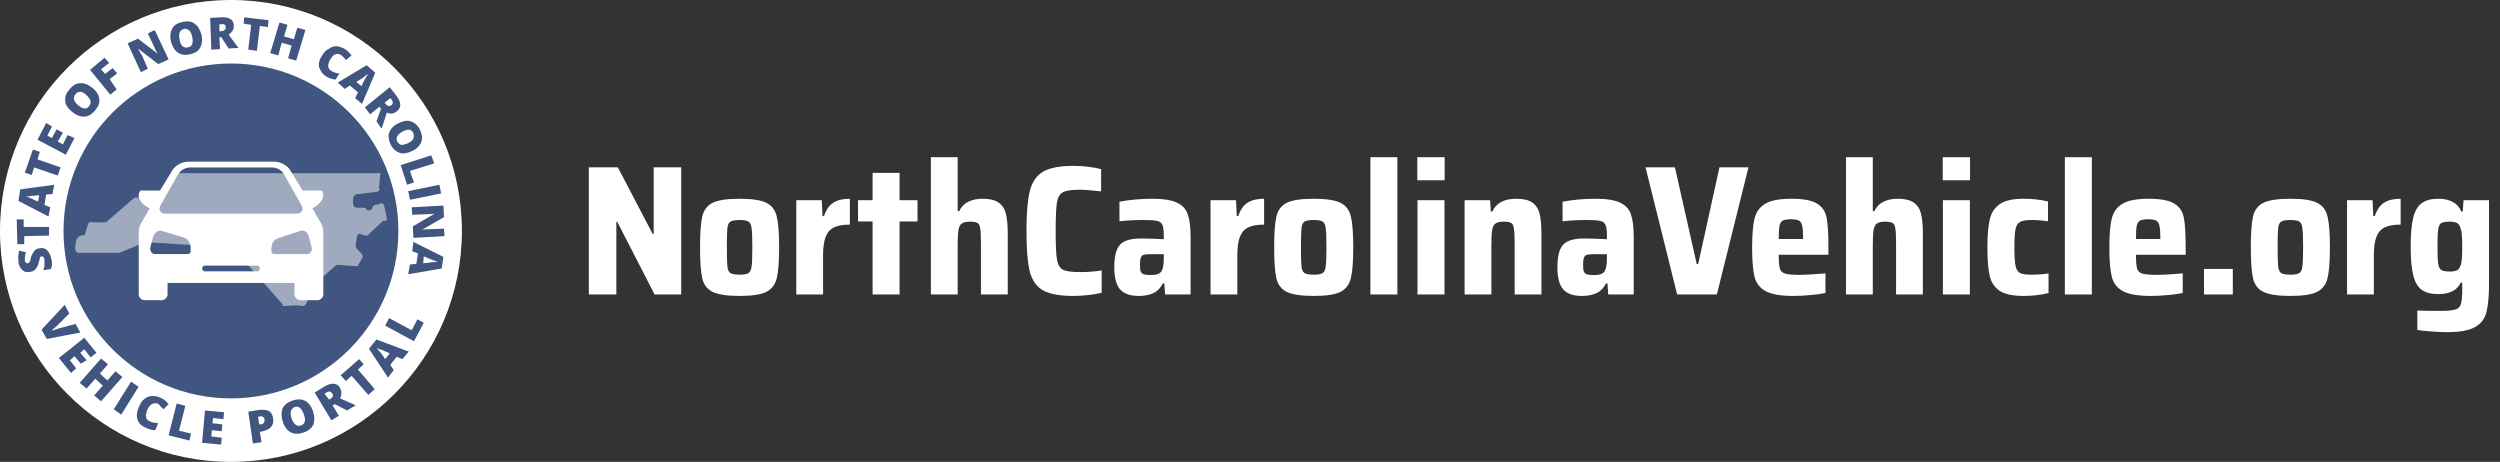
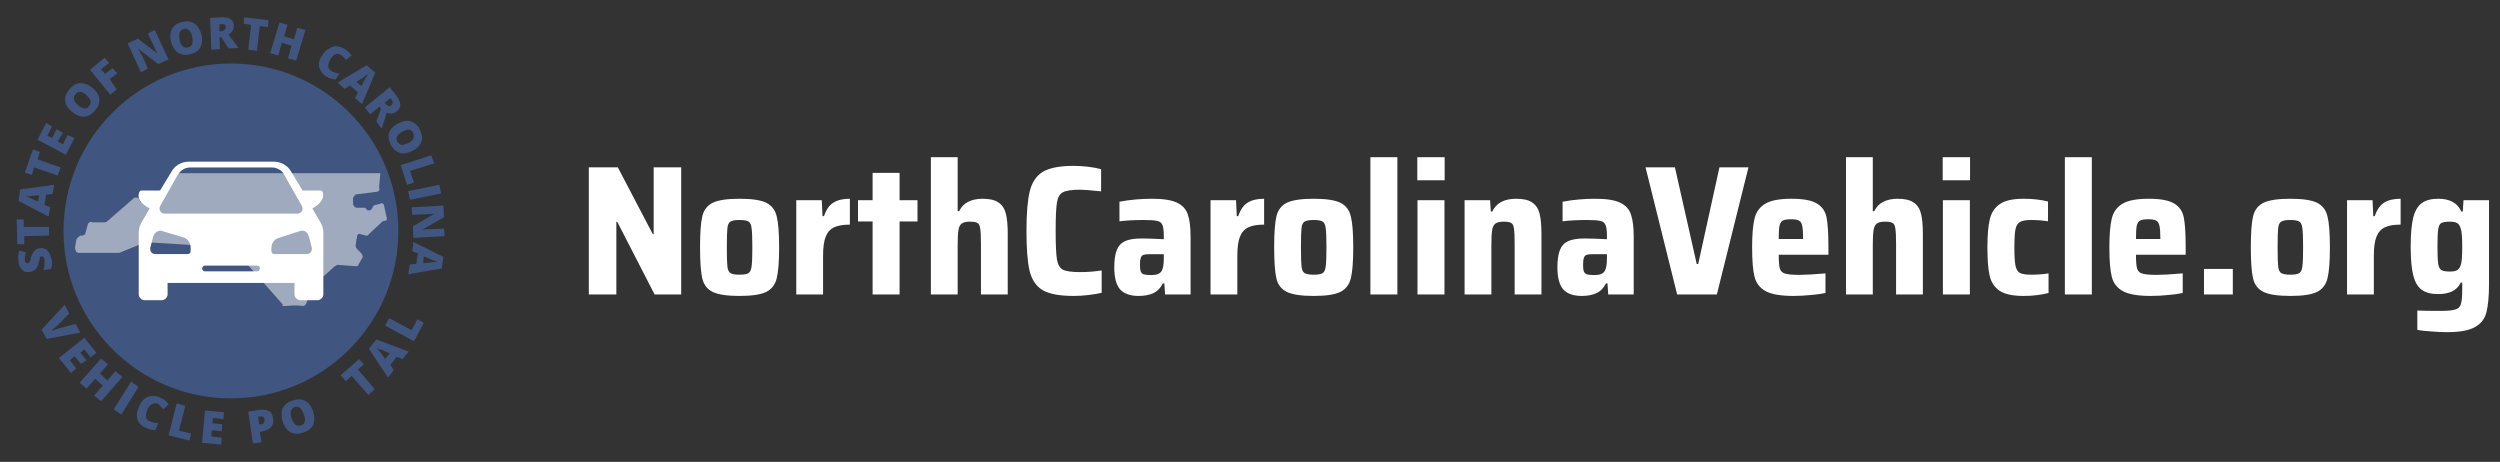
<svg xmlns="http://www.w3.org/2000/svg" width="433" height="80" viewBox="0 0 433 80" fill="none">
  <rect x="0" y="0" width="433" height="80" fill="#333333" stroke="none" />
  <g clip-path="url(#clip0_168_4897)">
-     <path fill-rule="evenodd" clip-rule="evenodd" d="M40 80C17.909 80 0 62.091 0 40C0 17.909 17.909 0 40 0C62.091 0 80 17.909 80 40C80 62.091 62.091 80 40 80Z" fill="white" />
    <path fill-rule="evenodd" clip-rule="evenodd" d="M40 69C23.984 69 11 56.016 11 40C11 23.984 23.984 11 40 11C56.016 11 69 23.984 69 40C69 56.016 56.016 69 40 69Z" fill="#405680" />
    <path d="M65.875 30H29.875L28.525 32.3C28.525 32.3 28.525 32.53 28.3 32.53L25.15 34.83C24.7 35.06 24.475 35.06 24.25 34.83L24.025 34.37C23.8 34.14 23.35 34.14 23.125 34.37L18.625 38.28C18.625 38.28 18.4 38.51 18.175 38.51H15.925C15.7 38.28 15.475 38.51 15.25 38.74L14.8 40.35C14.8 40.58 14.575 40.81 14.125 40.81H13.9C13.675 41.04 13.45 41.04 13.225 41.5L13 42.88C13 43.34 13.225 43.8 13.675 43.8H20.65L25.15 41.96H25.375L33.025 42.42C33.25 42.42 33.475 42.65 33.475 42.88V43.11C33.475 43.34 33.7 43.57 34.15 43.57H34.6C34.825 43.57 35.05 43.57 35.05 43.8L35.5 44.72C35.5 44.95 35.725 44.95 35.95 44.95L41.35 45.18C42.025 45.18 42.475 45.41 42.925 45.87L49 52.77C48.775 53 49 53 49.225 53C49.9 53 51.25 52.77 52.375 53C52.6 53 52.825 53 53.05 52.54L54.175 49.55C54.175 49.55 54.175 49.32 54.4 49.32L58 46.1C58.225 46.1 58.225 45.87 58.45 45.87L61.6 46.1C61.825 46.1 62.05 46.1 62.05 45.87L62.725 44.72C62.95 44.49 62.725 44.03 62.5 43.8L61.825 43.11C61.6 42.88 61.6 42.65 61.6 42.42L61.825 41.04C61.825 40.58 62.275 40.35 62.5 40.58L63.4 40.81C63.625 40.81 63.85 40.81 63.85 40.58L66.325 38.28C67 38.28 67 38.05 67 37.82L66.55 35.75C66.55 35.29 66.1 35.06 65.875 35.29L64.975 35.52C64.75 35.52 64.525 35.75 64.525 35.98C64.3 36.44 63.85 36.67 63.4 36.21C63.4 35.98 63.175 35.98 62.95 35.98H61.825C61.375 35.98 61.15 35.52 61.15 35.29V34.37C61.15 34.14 61.375 33.91 61.6 33.68L65.2 33.22C65.65 33.22 65.875 32.76 65.65 32.53L65.875 30Z" fill="#9FAABF" />
    <path d="M55.501 38.5L54.102 36.1C55.401 35.4 56.4 34.3 55.8 33.1C55.7 33 55.6 33 55.6 33H52.403L50.405 29.7C49.806 28.6 48.607 28 47.408 28H32.721C31.522 28 30.323 28.6 29.724 29.7L27.726 33H24.429C24.429 33 24.329 33 24.229 33.1C23.529 34.3 24.529 35.4 25.927 36.1L24.529 38.5C24.229 39 24.029 39.6 24.029 40.2V51C24.029 51.5 24.529 52 25.028 52H28.026C28.525 52 29.024 51.5 29.024 51V49H51.005V51C51.005 51.5 51.504 52 52.004 52H55.001C55.501 52 56 51.5 56 51V40.2C56 39.6 55.8 39 55.501 38.5ZM27.726 35.7L30.723 30.4C31.223 29.5 32.022 29 33.021 29H47.008C48.007 29 48.907 29.5 49.306 30.4L52.303 35.7C52.603 36.3 52.203 37 51.504 37H28.525C27.826 37 27.426 36.3 27.726 35.7ZM33.021 43.5C33.021 43.8 32.821 44 32.521 44H26.826C26.327 44 25.927 43.5 26.027 42.9L26.527 41C26.727 40.3 27.426 39.8 28.026 40L31.722 41.1C32.521 41.3 33.021 42.1 33.021 42.9V43.5ZM44.511 47H35.519C35.219 47 35.019 46.8 35.019 46.5C35.019 46.2 35.219 46 35.519 46H44.511C44.81 46 45.01 46.2 45.01 46.5C45.01 46.8 44.81 47 44.511 47ZM53.203 44H47.508C47.208 44 47.008 43.8 47.008 43.5V43C47.008 42.1 47.508 41.4 48.307 41.2L52.004 40C52.703 39.8 53.303 40.2 53.502 41L54.002 42.9C54.102 43.5 53.702 44 53.203 44Z" fill="white" />
    <path d="M13.1 56.1L13.9 57.6L8.1 58.7L7.2 57.1L11.2 52.8L12 54.3L9.9 56.4C9.4 56.8 9.1 57.1 8.9 57.3C9.1 57.2 9.3 57.2 9.5 57.1C9.8 57 10 57 10.1 56.9L13.1 56.1Z" fill="#405680" />
    <path d="M12.3 64.6L10.2 62L14.6 58.5L16.7 61.1L15.7 61.9L14.6 60.5L13.9 61.1L15 62.4L14 63L12.9 61.7L12.1 62.4L13.2 63.8L12.3 64.6Z" fill="#405680" />
    <path d="M17.5 69.5L16.3 68.5L17.8 66.8L16.5 65.6L15 67.3L13.8 66.3L17.5 62.1L18.7 63.1L17.3 64.7L18.6 65.9L20 64.3L21.2 65.3L17.5 69.5Z" fill="#405680" />
    <path d="M19.7 70.9L22.7 66.1L24 67L21 71.8L19.7 70.9Z" fill="#405680" />
    <path d="M27.3 69.9C27 69.8 26.7 69.8 26.3 70C26 70.2 25.7 70.5 25.5 71C25.1 72 25.2 72.7 26 73C26.2 73.1 26.5 73.2 26.7 73.2C26.9 73.2 27.2 73.3 27.4 73.3L26.9 74.5C26.4 74.5 25.9 74.4 25.3 74.1C24.5 73.8 24 73.3 23.8 72.6C23.6 72 23.7 71.2 24.1 70.4C24.3 69.9 24.6 69.4 25 69.1C25.4 68.8 25.8 68.6 26.3 68.6C26.8 68.6 27.3 68.6 27.8 68.9C28.4 69.1 28.8 69.5 29.2 70L28.3 70.9C28.2 70.7 28 70.6 27.8 70.4C27.7 70.2 27.5 70 27.3 69.9Z" fill="#405680" />
    <path d="M29.2 75.4L30.6 69.9L32.1 70.3L31 74.6L33.1 75.1L32.8 76.3L29.2 75.4Z" fill="#405680" />
    <path d="M38.3 77L35 76.7L35.5 71.1L38.8 71.4L38.7 72.6L36.9 72.4L36.8 73.3L38.5 73.5L38.4 74.7L36.7 74.5L36.6 75.6L38.4 75.8L38.3 77Z" fill="#405680" />
    <path d="M47.3 72.4C47.4 73 47.3 73.5 47 73.9C46.7 74.3 46.2 74.5 45.5 74.7L45 74.8L45.3 76.6L43.8 76.8L43 71.3L44.9 71C45.6 70.9 46.2 71 46.6 71.2C47 71.4 47.2 71.9 47.3 72.4ZM44.9 73.5H45.2C45.4 73.5 45.6 73.4 45.7 73.2C45.8 73 45.9 72.9 45.8 72.6C45.7 72.2 45.5 72.1 45.1 72.1L44.7 72.2L44.9 73.5Z" fill="#405680" />
-     <path d="M54.2 71.2C54.5 72.1 54.5 72.8 54.3 73.5C54 74.1 53.5 74.6 52.6 74.9C51.8 75.2 51 75.2 50.4 74.9C49.8 74.6 49.3 74 49 73.1C48.7 72.2 48.7 71.5 48.9 70.8C49.2 70.2 49.7 69.7 50.6 69.4C51.4 69.1 52.2 69.1 52.8 69.4C53.4 69.7 53.9 70.3 54.2 71.2ZM50.5 72.5C50.9 73.5 51.4 73.9 52.1 73.7C52.5 73.6 52.7 73.3 52.8 73C52.9 72.7 52.8 72.3 52.6 71.7C52.4 71.2 52.2 70.8 51.9 70.6C51.6 70.4 51.3 70.4 51 70.5C50.3 70.9 50.2 71.5 50.5 72.5Z" fill="#405680" />
-     <path d="M57.6 70.2L58.7 72L57.4 72.8L54.5 68L56.1 67C57.4 66.2 58.4 66.3 58.9 67.2C59.2 67.8 59.2 68.4 58.9 69L61.6 70.2L60.1 71.1L58 70L57.6 70.2ZM57 69.2L57.2 69.1C57.7 68.8 57.8 68.5 57.5 68.1C57.3 67.8 57 67.7 56.5 68L56.2 68.2L57 69.2Z" fill="#405680" />
+     <path d="M54.2 71.2C54.5 72.1 54.5 72.8 54.3 73.5C54 74.1 53.5 74.6 52.6 74.9C51.8 75.2 51 75.2 50.4 74.9C49.8 74.6 49.3 74 49 73.1C48.7 72.2 48.7 71.5 48.9 70.8C49.2 70.2 49.7 69.7 50.6 69.4C51.4 69.1 52.2 69.1 52.8 69.4C53.4 69.7 53.9 70.3 54.2 71.2ZM50.5 72.5C50.9 73.5 51.4 73.9 52.1 73.7C52.5 73.6 52.7 73.3 52.8 73C52.9 72.7 52.8 72.3 52.6 71.7C52.4 71.2 52.2 70.8 51.9 70.6C51.6 70.4 51.3 70.4 51 70.5C50.3 70.9 50.2 71.5 50.5 72.5" fill="#405680" />
    <path d="M64.9 67.4L63.8 68.4L60.9 65.1L59.9 66L59 65L62.2 62.2L63 63.1L62 64L64.9 67.4Z" fill="#405680" />
    <path d="M69.7 62.2L68.7 61.8L67.6 63.2L68.2 64.1L67.2 65.4L63.9 60.4L65.2 58.8L70.8 60.9L69.7 62.2ZM67.5 61.2L66.6 60.8C66.4 60.7 66.2 60.6 65.8 60.5C65.5 60.4 65.3 60.3 65.2 60.2C65.3 60.3 65.4 60.5 65.6 60.7C65.8 60.9 66.2 61.4 66.7 62.2L67.5 61.2Z" fill="#405680" />
    <path d="M71.7 59.1L66.7 56.4L67.4 55.1L71.3 57.2L72.3 55.3L73.4 55.9L71.7 59.1Z" fill="#405680" />
    <path d="M6.9 43C7.2 42.9 7.6 43 7.8 43.1C8.1 43.2 8.3 43.5 8.5 43.8C8.7 44.1 8.8 44.5 8.9 44.9C9 45.2 9 45.5 9 45.8C9 46.1 8.9 46.3 8.8 46.6L7.5 46.8C7.6 46.5 7.7 46.2 7.7 45.9C7.7 45.6 7.7 45.3 7.7 45C7.7 44.8 7.6 44.6 7.5 44.5C7.4 44.4 7.3 44.4 7.2 44.4C7.1 44.4 7.1 44.4 7 44.5C6.9 44.5 6.9 44.6 6.9 44.7C6.9 44.8 6.8 45.1 6.7 45.5C6.6 45.9 6.5 46.2 6.3 46.4C6.2 46.6 6 46.8 5.8 46.9C5.6 47 5.4 47.1 5.1 47.1C4.6 47.2 4.2 47.1 3.8 46.7C3.5 46.4 3.2 45.9 3.2 45.2C3.1 44.6 3.2 44 3.3 43.4L4.5 43.7C4.3 44.2 4.3 44.7 4.3 45.1C4.3 45.3 4.4 45.4 4.5 45.5C4.6 45.6 4.7 45.6 4.8 45.6C4.9 45.6 5 45.5 5.1 45.4C5.2 45.3 5.3 45 5.4 44.4C5.6 44 5.8 43.6 6 43.4C6.2 43.2 6.5 43 6.9 43Z" fill="#405680" />
    <path d="M8.5 39.3V40.8L4.2 40.9V42.3H3L2.9 38H4.1V39.3H8.5Z" fill="#405680" />
    <path d="M9.1 33.6L8 33.7L7.7 35.5L8.7 35.9L8.4 37.5L3.2 34.8L3.5 32.8L9.4 32L9.1 33.6ZM6.8 33.8L5.9 33.9C5.7 33.9 5.4 33.9 5.1 34C4.8 34 4.5 34 4.4 34C4.5 34 4.7 34.1 5 34.2C5.3 34.3 5.8 34.6 6.6 34.9L6.8 33.8Z" fill="#405680" />
    <path d="M10.5 29L10 30.4L5.9 29L5.5 30.3L4.3 29.9L5.7 25.9L6.9 26.3L6.5 27.6L10.5 29Z" fill="#405680" />
    <path d="M12.9 23.9L11.4 26.8L6.5 24.2L8 21.3L9 21.9L8.2 23.5L9 23.9L9.8 22.4L10.9 23L10 24.5L10.9 25L11.7 23.4L12.9 23.9Z" fill="#405680" />
    <path d="M16.1 15.3C16.8 15.9 17.2 16.6 17.2 17.2C17.3 17.9 17 18.5 16.4 19.2C15.8 19.9 15.2 20.2 14.5 20.2C13.8 20.2 13.1 19.9 12.4 19.3C11.7 18.7 11.3 18.1 11.3 17.4C11.2 16.7 11.5 16.1 12.1 15.4C12.7 14.7 13.3 14.4 14 14.4C14.7 14.4 15.4 14.7 16.1 15.3ZM13.5 18.2C14.3 18.9 15 19 15.4 18.4C15.7 18.1 15.7 17.8 15.7 17.5C15.6 17.2 15.4 16.9 15 16.5C14.6 16.1 14.2 15.9 13.9 15.9C13.6 15.9 13.3 16 13.1 16.3C12.6 16.8 12.7 17.5 13.5 18.2Z" fill="#405680" />
    <path d="M20.2 15.5L19.1 16.4L15.6 12.1L18.1 10L18.9 10.9L17.5 12L18.2 12.8L19.5 11.8L20.3 12.7L19 13.7L20.2 15.5Z" fill="#405680" />
    <path d="M29.2 10.3L27.4 11.1L23.9 8.4C24.2 8.9 24.4 9.4 24.6 9.6L25.6 11.9L24.4 12.5L22.1 7.5L23.9 6.7L27.3 9.3C27 8.8 26.8 8.4 26.7 8.1L25.6 5.8L26.8 5.2L29.2 10.3Z" fill="#405680" />
    <path d="M34.9 6C35.1 6.9 35 7.6 34.7 8.2C34.4 8.8 33.8 9.2 32.9 9.4C32.1 9.6 31.4 9.5 30.8 9.1C30.2 8.7 29.9 8.1 29.6 7.2C29.4 6.3 29.5 5.6 29.8 5C30.1 4.4 30.7 4 31.6 3.8C32.5 3.6 33.2 3.7 33.7 4.1C34.3 4.5 34.6 5.1 34.9 6ZM31.1 6.9C31.3 7.9 31.8 8.4 32.6 8.2C33 8.1 33.2 7.9 33.3 7.6C33.4 7.3 33.4 6.9 33.3 6.4C33.2 5.9 33 5.5 32.8 5.3C32.6 5.1 32.2 4.9 31.9 5C31.1 5.2 30.9 5.8 31.1 6.9Z" fill="#405680" />
    <path d="M38 6.5L38.1 8.5L36.6 8.6L36.4 3.1L38.2 3C39.7 2.9 40.5 3.4 40.5 4.5C40.5 5.1 40.2 5.6 39.6 6L41.3 8.3L39.6 8.4L38.3 6.4L38 6.5ZM38 5.4H38.3C38.8 5.4 39.1 5.1 39.1 4.7C39.1 4.3 38.8 4.1 38.3 4.2H38V5.4Z" fill="#405680" />
    <path d="M44.5 8.8L43 8.6L43.5 4.3L42.2 4.1L42.3 3L46.5 3.5L46.4 4.7L45 4.5L44.5 8.8Z" fill="#405680" />
    <path d="M51.3 10.5L49.9 10.1L50.5 7.9L48.8 7.4L48.2 9.6L46.8 9.2L48.4 3.9L49.8 4.3L49.2 6.3L50.9 6.8L51.5 4.8L52.9 5.2L51.3 10.5Z" fill="#405680" />
    <path d="M59 9.5C58.7 9.3 58.4 9.3 58.1 9.4C57.8 9.5 57.5 9.8 57.2 10.3C56.7 11.2 56.7 11.9 57.4 12.3C57.6 12.4 57.8 12.5 58.1 12.6C58.3 12.7 58.6 12.7 58.8 12.7L58.1 13.8C57.6 13.7 57.1 13.6 56.6 13.3C55.9 12.9 55.5 12.3 55.3 11.7C55.1 11.1 55.3 10.3 55.8 9.6C56.1 9.1 56.4 8.7 56.9 8.5C57.3 8.2 57.7 8 58.2 8C58.7 8 59.1 8.2 59.6 8.4C60.1 8.7 60.5 9.1 60.9 9.6L59.9 10.4C59.8 10.2 59.6 10 59.5 9.9C59.3 9.8 59.2 9.6 59 9.5Z" fill="#405680" />
    <path d="M61.5 17L62 16L60.6 14.8L59.7 15.4L58.5 14.3L63.5 11.3L65 12.6L62.7 18L61.5 17ZM62.6 14.9L63 14.1C63.1 13.9 63.2 13.7 63.4 13.4C63.6 13.1 63.7 12.9 63.7 12.8C63.6 12.9 63.4 13 63.2 13.2C63 13.4 62.5 13.7 61.7 14.2L62.6 14.9Z" fill="#405680" />
    <path d="M65.7 18.5L64.1 19.8L63.2 18.6L67.5 15.1L68.6 16.5C69.5 17.7 69.6 18.6 68.7 19.3C68.2 19.7 67.6 19.8 67 19.5L66.1 22.3L65.2 21L66 18.8L65.7 18.5ZM66.6 17.8L66.8 18C67.1 18.4 67.5 18.5 67.8 18.2C68.1 18 68.1 17.6 67.8 17.2L67.6 17L66.6 17.8Z" fill="#405680" />
    <path d="M71.5 26.1C70.7 26.5 69.9 26.7 69.3 26.5C68.7 26.3 68.1 25.9 67.7 25.1C67.3 24.3 67.2 23.6 67.4 23C67.6 22.4 68.1 21.8 68.9 21.4C69.7 21 70.4 20.8 71.1 21C71.7 21.2 72.3 21.6 72.7 22.4C73.1 23.2 73.2 23.9 73 24.5C72.8 25.1 72.3 25.7 71.5 26.1ZM69.7 22.8C68.8 23.3 68.5 23.9 68.8 24.5C69 24.8 69.2 25 69.5 25.1C69.8 25.1 70.2 25 70.7 24.8C71.2 24.5 71.5 24.3 71.6 24C71.7 23.7 71.7 23.4 71.6 23.1C71.3 22.3 70.6 22.3 69.7 22.8Z" fill="#405680" />
    <path d="M69.4 28.6L74.7 26.9L75.2 28.3L71 29.6L71.7 31.6L70.5 32L69.4 28.6Z" fill="#405680" />
    <path d="M70.7 33.1L76.1 32L76.4 33.5L71 34.6L70.7 33.1Z" fill="#405680" />
    <path d="M71.6 41.2L71.5 39.2L75.3 37C74.7 37.1 74.2 37.1 73.9 37.1L71.4 37.2L71.3 35.9L76.8 35.6L76.9 37.6L73.1 39.8C73.7 39.7 74.1 39.7 74.4 39.7L76.9 39.6L77 40.9L71.6 41.2Z" fill="#405680" />
    <path d="M71 45.8L72.1 45.7L72.4 43.9L71.4 43.5L71.6 41.9L76.8 44.5L76.5 46.5L70.7 47.5L71 45.8ZM73.3 45.6L74.2 45.5C74.4 45.5 74.7 45.4 75 45.4C75.3 45.4 75.6 45.4 75.7 45.3C75.6 45.3 75.4 45.2 75.1 45.1C74.8 45 74.3 44.8 73.4 44.4L73.3 45.6Z" fill="#405680" />
  </g>
  <path d="M113.376 51L106.912 38.424H106.752V51H101.984V28.984H107.008L113.056 40.536H113.216V28.984H117.984V51H113.376ZM128.097 51.256C125.942 51.256 124.385 51.021 123.425 50.552C122.486 50.083 121.889 49.304 121.633 48.216C121.377 47.107 121.249 45.315 121.249 42.84C121.249 40.365 121.377 38.584 121.633 37.496C121.889 36.387 122.486 35.597 123.425 35.128C124.385 34.659 125.942 34.424 128.097 34.424C130.251 34.424 131.798 34.659 132.737 35.128C133.675 35.597 134.273 36.387 134.529 37.496C134.806 38.584 134.945 40.365 134.945 42.84C134.945 45.293 134.806 47.075 134.529 48.184C134.273 49.272 133.675 50.061 132.737 50.552C131.798 51.021 130.251 51.256 128.097 51.256ZM128.097 47.576C128.865 47.576 129.387 47.48 129.665 47.288C129.942 47.096 130.113 46.712 130.177 46.136C130.262 45.56 130.305 44.461 130.305 42.84C130.305 41.219 130.262 40.12 130.177 39.544C130.113 38.947 129.942 38.563 129.665 38.392C129.387 38.2 128.865 38.104 128.097 38.104C127.329 38.104 126.795 38.2 126.497 38.392C126.219 38.563 126.049 38.936 125.985 39.512C125.921 40.088 125.889 41.197 125.889 42.84C125.889 44.483 125.921 45.592 125.985 46.168C126.049 46.723 126.219 47.096 126.497 47.288C126.795 47.48 127.329 47.576 128.097 47.576ZM137.916 34.68H142.332L142.46 37.432H142.716C143.1 36.301 143.644 35.523 144.348 35.096C145.052 34.648 146.001 34.424 147.196 34.424V38.904C146.022 38.904 145.105 39.064 144.444 39.384C143.782 39.704 143.302 40.248 143.004 41.016C142.705 41.784 142.556 42.861 142.556 44.248V51H137.916V34.68ZM151.135 51V38.36H148.607V34.68H151.135V29.944H155.807V34.68H158.911V38.36H155.807V51H151.135ZM169.9 42.264C169.9 40.963 169.857 40.067 169.772 39.576C169.708 39.064 169.548 38.744 169.292 38.616C169.057 38.467 168.62 38.392 167.98 38.392C167.319 38.392 166.839 38.509 166.54 38.744C166.263 38.957 166.081 39.341 165.996 39.896C165.911 40.429 165.868 41.315 165.868 42.552V51H161.228V27.224H165.868V36.568H166.124C166.508 35.8 167.041 35.256 167.724 34.936C168.407 34.595 169.228 34.424 170.188 34.424C171.425 34.424 172.353 34.648 172.972 35.096C173.591 35.523 174.007 36.163 174.22 37.016C174.433 37.869 174.54 39.032 174.54 40.504V51H169.9V42.264ZM190.809 50.712C190.212 50.861 189.455 50.989 188.537 51.096C187.62 51.203 186.756 51.256 185.945 51.256C183.535 51.256 181.753 50.925 180.601 50.264C179.471 49.581 178.713 48.472 178.329 46.936C177.967 45.4 177.785 43.085 177.785 39.992C177.785 36.941 177.977 34.648 178.361 33.112C178.745 31.555 179.503 30.435 180.633 29.752C181.785 29.069 183.556 28.728 185.945 28.728C186.777 28.728 187.631 28.781 188.505 28.888C189.401 28.995 190.137 29.133 190.713 29.304V33.144C188.9 32.952 187.695 32.856 187.097 32.856C185.647 32.856 184.644 33.005 184.089 33.304C183.556 33.581 183.215 34.168 183.065 35.064C182.916 35.939 182.841 37.581 182.841 39.992C182.841 42.403 182.916 44.056 183.065 44.952C183.215 45.827 183.556 46.413 184.089 46.712C184.644 46.989 185.647 47.128 187.097 47.128C188.335 47.128 189.572 47.032 190.809 46.84V50.712ZM197.217 51.256C195.745 51.256 194.667 50.872 193.985 50.104C193.323 49.315 192.993 48.056 192.993 46.328C192.993 45.069 193.131 44.077 193.409 43.352C193.686 42.627 194.155 42.104 194.817 41.784C195.499 41.464 196.459 41.304 197.697 41.304C198.614 41.304 199.905 41.347 201.569 41.432V40.76C201.569 39.885 201.483 39.277 201.313 38.936C201.163 38.573 200.865 38.349 200.417 38.264C199.969 38.157 199.19 38.104 198.081 38.104C196.566 38.104 195.169 38.179 193.889 38.328V34.936C195.702 34.595 197.59 34.424 199.553 34.424C201.473 34.424 202.902 34.648 203.841 35.096C204.801 35.544 205.43 36.227 205.729 37.144C206.049 38.04 206.209 39.352 206.209 41.08V51H201.793L201.665 49.08H201.409C200.982 49.912 200.406 50.488 199.681 50.808C198.977 51.107 198.155 51.256 197.217 51.256ZM199.361 47.64C199.851 47.64 200.235 47.587 200.513 47.48C200.811 47.373 201.046 47.181 201.217 46.904C201.451 46.477 201.569 45.752 201.569 44.728V44.024H199.105C198.614 44.024 198.251 44.067 198.017 44.152C197.803 44.237 197.654 44.419 197.569 44.696C197.483 44.952 197.441 45.357 197.441 45.912C197.441 46.403 197.483 46.765 197.569 47C197.654 47.235 197.825 47.405 198.081 47.512C198.358 47.597 198.785 47.64 199.361 47.64ZM209.666 34.68H214.082L214.21 37.432H214.466C214.85 36.301 215.394 35.523 216.098 35.096C216.802 34.648 217.751 34.424 218.946 34.424V38.904C217.772 38.904 216.855 39.064 216.194 39.384C215.532 39.704 215.052 40.248 214.754 41.016C214.455 41.784 214.306 42.861 214.306 44.248V51H209.666V34.68ZM227.534 51.256C225.38 51.256 223.822 51.021 222.862 50.552C221.924 50.083 221.326 49.304 221.07 48.216C220.814 47.107 220.686 45.315 220.686 42.84C220.686 40.365 220.814 38.584 221.07 37.496C221.326 36.387 221.924 35.597 222.862 35.128C223.822 34.659 225.38 34.424 227.534 34.424C229.689 34.424 231.236 34.659 232.174 35.128C233.113 35.597 233.71 36.387 233.966 37.496C234.244 38.584 234.382 40.365 234.382 42.84C234.382 45.293 234.244 47.075 233.966 48.184C233.71 49.272 233.113 50.061 232.174 50.552C231.236 51.021 229.689 51.256 227.534 51.256ZM227.534 47.576C228.302 47.576 228.825 47.48 229.102 47.288C229.38 47.096 229.55 46.712 229.614 46.136C229.7 45.56 229.742 44.461 229.742 42.84C229.742 41.219 229.7 40.12 229.614 39.544C229.55 38.947 229.38 38.563 229.102 38.392C228.825 38.2 228.302 38.104 227.534 38.104C226.766 38.104 226.233 38.2 225.934 38.392C225.657 38.563 225.486 38.936 225.422 39.512C225.358 40.088 225.326 41.197 225.326 42.84C225.326 44.483 225.358 45.592 225.422 46.168C225.486 46.723 225.657 47.096 225.934 47.288C226.233 47.48 226.766 47.576 227.534 47.576ZM237.353 51V27.224H242.025V51H237.353ZM245.477 31.224V27.224H250.213V31.224H245.477ZM245.509 51V34.68H250.181V51H245.509ZM262.338 42.264C262.338 40.963 262.295 40.067 262.21 39.576C262.146 39.064 261.986 38.744 261.73 38.616C261.495 38.467 261.058 38.392 260.418 38.392C259.756 38.392 259.276 38.509 258.978 38.744C258.7 38.957 258.519 39.341 258.434 39.896C258.348 40.429 258.306 41.315 258.306 42.552V51H253.666V34.68H258.082L258.21 36.632H258.466C259.148 35.16 260.535 34.424 262.626 34.424C263.863 34.424 264.791 34.648 265.41 35.096C266.028 35.523 266.444 36.163 266.658 37.016C266.871 37.869 266.978 39.043 266.978 40.536V51H262.338V42.264ZM273.967 51.256C272.495 51.256 271.417 50.872 270.735 50.104C270.073 49.315 269.743 48.056 269.743 46.328C269.743 45.069 269.881 44.077 270.159 43.352C270.436 42.627 270.905 42.104 271.567 41.784C272.249 41.464 273.209 41.304 274.447 41.304C275.364 41.304 276.655 41.347 278.319 41.432V40.76C278.319 39.885 278.233 39.277 278.063 38.936C277.913 38.573 277.615 38.349 277.167 38.264C276.719 38.157 275.94 38.104 274.831 38.104C273.316 38.104 271.919 38.179 270.639 38.328V34.936C272.452 34.595 274.34 34.424 276.303 34.424C278.223 34.424 279.652 34.648 280.591 35.096C281.551 35.544 282.18 36.227 282.479 37.144C282.799 38.04 282.959 39.352 282.959 41.08V51H278.543L278.415 49.08H278.159C277.732 49.912 277.156 50.488 276.431 50.808C275.727 51.107 274.905 51.256 273.967 51.256ZM276.111 47.64C276.601 47.64 276.985 47.587 277.263 47.48C277.561 47.373 277.796 47.181 277.967 46.904C278.201 46.477 278.319 45.752 278.319 44.728V44.024H275.855C275.364 44.024 275.001 44.067 274.767 44.152C274.553 44.237 274.404 44.419 274.319 44.696C274.233 44.952 274.191 45.357 274.191 45.912C274.191 46.403 274.233 46.765 274.319 47C274.404 47.235 274.575 47.405 274.831 47.512C275.108 47.597 275.535 47.64 276.111 47.64ZM290.48 51L285.008 28.984H290.096L293.872 45.72H294.128L297.808 28.984H302.832L297.36 51H290.48ZM316.684 44.12H308.076C308.076 45.272 308.14 46.072 308.268 46.52C308.396 46.947 308.694 47.235 309.164 47.384C309.654 47.533 310.508 47.608 311.724 47.608C312.641 47.608 314.124 47.523 316.172 47.352V50.744C315.532 50.893 314.689 51.011 313.644 51.096C312.62 51.203 311.617 51.256 310.635 51.256C308.438 51.256 306.828 50.979 305.804 50.424C304.801 49.869 304.161 49.037 303.884 47.928C303.606 46.819 303.468 45.133 303.468 42.872C303.468 40.653 303.606 38.979 303.884 37.848C304.161 36.717 304.78 35.864 305.74 35.288C306.7 34.712 308.214 34.424 310.284 34.424C312.332 34.424 313.804 34.701 314.7 35.256C315.596 35.789 316.15 36.6 316.364 37.688C316.577 38.776 316.684 40.504 316.684 42.872V44.12ZM310.22 37.976C309.558 37.976 309.078 38.051 308.78 38.2C308.502 38.349 308.31 38.659 308.204 39.128C308.118 39.576 308.076 40.333 308.076 41.4H312.3C312.3 40.312 312.246 39.544 312.14 39.096C312.033 38.627 311.841 38.328 311.564 38.2C311.286 38.051 310.838 37.976 310.22 37.976ZM328.4 42.264C328.4 40.963 328.357 40.067 328.272 39.576C328.208 39.064 328.048 38.744 327.792 38.616C327.557 38.467 327.12 38.392 326.48 38.392C325.819 38.392 325.339 38.509 325.04 38.744C324.763 38.957 324.581 39.341 324.496 39.896C324.411 40.429 324.368 41.315 324.368 42.552V51H319.728V27.224H324.368V36.568H324.624C325.008 35.8 325.541 35.256 326.224 34.936C326.907 34.595 327.728 34.424 328.688 34.424C329.925 34.424 330.853 34.648 331.472 35.096C332.091 35.523 332.507 36.163 332.72 37.016C332.933 37.869 333.04 39.032 333.04 40.504V51H328.4V42.264ZM336.477 31.224V27.224H341.213V31.224H336.477ZM336.509 51V34.68H341.181V51H336.509ZM354.81 50.744C353.487 51.085 352.047 51.256 350.49 51.256C348.612 51.256 347.226 50.957 346.33 50.36C345.434 49.741 344.858 48.867 344.602 47.736C344.346 46.584 344.218 44.952 344.218 42.84C344.218 40.749 344.356 39.128 344.634 37.976C344.911 36.824 345.487 35.949 346.362 35.352C347.258 34.733 348.623 34.424 350.458 34.424C352.058 34.424 353.476 34.584 354.714 34.904V38.328C353.754 38.179 352.772 38.104 351.77 38.104C350.874 38.104 350.234 38.221 349.85 38.456C349.466 38.669 349.21 39.085 349.082 39.704C348.954 40.323 348.89 41.368 348.89 42.84C348.89 44.333 348.954 45.389 349.082 46.008C349.21 46.627 349.455 47.043 349.818 47.256C350.202 47.469 350.852 47.576 351.77 47.576C352.879 47.576 353.892 47.501 354.81 47.352V50.744ZM357.634 51V27.224H362.306V51H357.634ZM378.559 44.12H369.951C369.951 45.272 370.015 46.072 370.143 46.52C370.271 46.947 370.569 47.235 371.039 47.384C371.529 47.533 372.383 47.608 373.599 47.608C374.516 47.608 375.999 47.523 378.047 47.352V50.744C377.407 50.893 376.564 51.011 375.519 51.096C374.495 51.203 373.492 51.256 372.51 51.256C370.313 51.256 368.703 50.979 367.679 50.424C366.676 49.869 366.036 49.037 365.759 47.928C365.481 46.819 365.343 45.133 365.343 42.872C365.343 40.653 365.481 38.979 365.759 37.848C366.036 36.717 366.655 35.864 367.615 35.288C368.575 34.712 370.089 34.424 372.159 34.424C374.207 34.424 375.679 34.701 376.575 35.256C377.471 35.789 378.025 36.6 378.239 37.688C378.452 38.776 378.559 40.504 378.559 42.872V44.12ZM372.095 37.976C371.433 37.976 370.953 38.051 370.655 38.2C370.377 38.349 370.185 38.659 370.079 39.128C369.993 39.576 369.951 40.333 369.951 41.4H374.175C374.175 40.312 374.121 39.544 374.015 39.096C373.908 38.627 373.716 38.328 373.439 38.2C373.161 38.051 372.713 37.976 372.095 37.976ZM381.731 51V46.584H386.723V51H381.731ZM396.691 51.256C394.536 51.256 392.979 51.021 392.019 50.552C391.08 50.083 390.483 49.304 390.227 48.216C389.971 47.107 389.843 45.315 389.843 42.84C389.843 40.365 389.971 38.584 390.227 37.496C390.483 36.387 391.08 35.597 392.019 35.128C392.979 34.659 394.536 34.424 396.691 34.424C398.845 34.424 400.392 34.659 401.331 35.128C402.269 35.597 402.867 36.387 403.123 37.496C403.4 38.584 403.539 40.365 403.539 42.84C403.539 45.293 403.4 47.075 403.123 48.184C402.867 49.272 402.269 50.061 401.331 50.552C400.392 51.021 398.845 51.256 396.691 51.256ZM396.691 47.576C397.459 47.576 397.981 47.48 398.259 47.288C398.536 47.096 398.707 46.712 398.771 46.136C398.856 45.56 398.899 44.461 398.899 42.84C398.899 41.219 398.856 40.12 398.771 39.544C398.707 38.947 398.536 38.563 398.259 38.392C397.981 38.2 397.459 38.104 396.691 38.104C395.923 38.104 395.389 38.2 395.091 38.392C394.813 38.563 394.643 38.936 394.579 39.512C394.515 40.088 394.483 41.197 394.483 42.84C394.483 44.483 394.515 45.592 394.579 46.168C394.643 46.723 394.813 47.096 395.091 47.288C395.389 47.48 395.923 47.576 396.691 47.576ZM406.509 34.68H410.925L411.053 37.432H411.309C411.693 36.301 412.237 35.523 412.941 35.096C413.645 34.648 414.595 34.424 415.789 34.424V38.904C414.616 38.904 413.699 39.064 413.037 39.384C412.376 39.704 411.896 40.248 411.597 41.016C411.299 41.784 411.149 42.861 411.149 44.248V51H406.509V34.68ZM423.866 57.528C422.949 57.528 421.999 57.485 421.018 57.4C420.058 57.336 419.279 57.251 418.682 57.144V53.784C419.621 53.827 420.965 53.848 422.714 53.848C423.951 53.848 424.815 53.763 425.306 53.592C425.797 53.443 426.106 53.123 426.234 52.632C426.383 52.163 426.458 51.32 426.458 50.104V48.952H426.202C425.839 49.677 425.327 50.189 424.666 50.488C424.026 50.787 423.237 50.936 422.298 50.936C421.082 50.936 420.133 50.691 419.45 50.2C418.767 49.709 418.277 48.877 417.978 47.704C417.679 46.509 417.53 44.845 417.53 42.712C417.53 40.536 417.679 38.851 417.978 37.656C418.298 36.461 418.799 35.629 419.482 35.16C420.165 34.669 421.103 34.424 422.298 34.424C424.325 34.424 425.658 35.16 426.298 36.632H426.554L426.682 34.68H431.098V49.08C431.098 51.277 430.949 52.941 430.65 54.072C430.373 55.203 429.722 56.056 428.698 56.632C427.674 57.229 426.063 57.528 423.866 57.528ZM424.314 47.032C424.869 47.032 425.285 46.957 425.562 46.808C425.839 46.659 426.042 46.381 426.17 45.976C426.298 45.656 426.373 45.251 426.394 44.76C426.437 44.269 426.458 43.587 426.458 42.712C426.458 41.901 426.437 41.261 426.394 40.792C426.373 40.301 426.309 39.907 426.202 39.608C426.074 39.139 425.871 38.819 425.594 38.648C425.317 38.477 424.89 38.392 424.314 38.392C423.589 38.392 423.087 38.477 422.81 38.648C422.554 38.797 422.383 39.149 422.298 39.704C422.213 40.259 422.17 41.261 422.17 42.712C422.17 44.141 422.213 45.133 422.298 45.688C422.383 46.243 422.565 46.605 422.842 46.776C423.119 46.947 423.61 47.032 424.314 47.032Z" fill="white" />
  <defs>
    <clipPath id="clip0_168_4897">
      <rect width="80" height="80" fill="white" />
    </clipPath>
  </defs>
</svg>